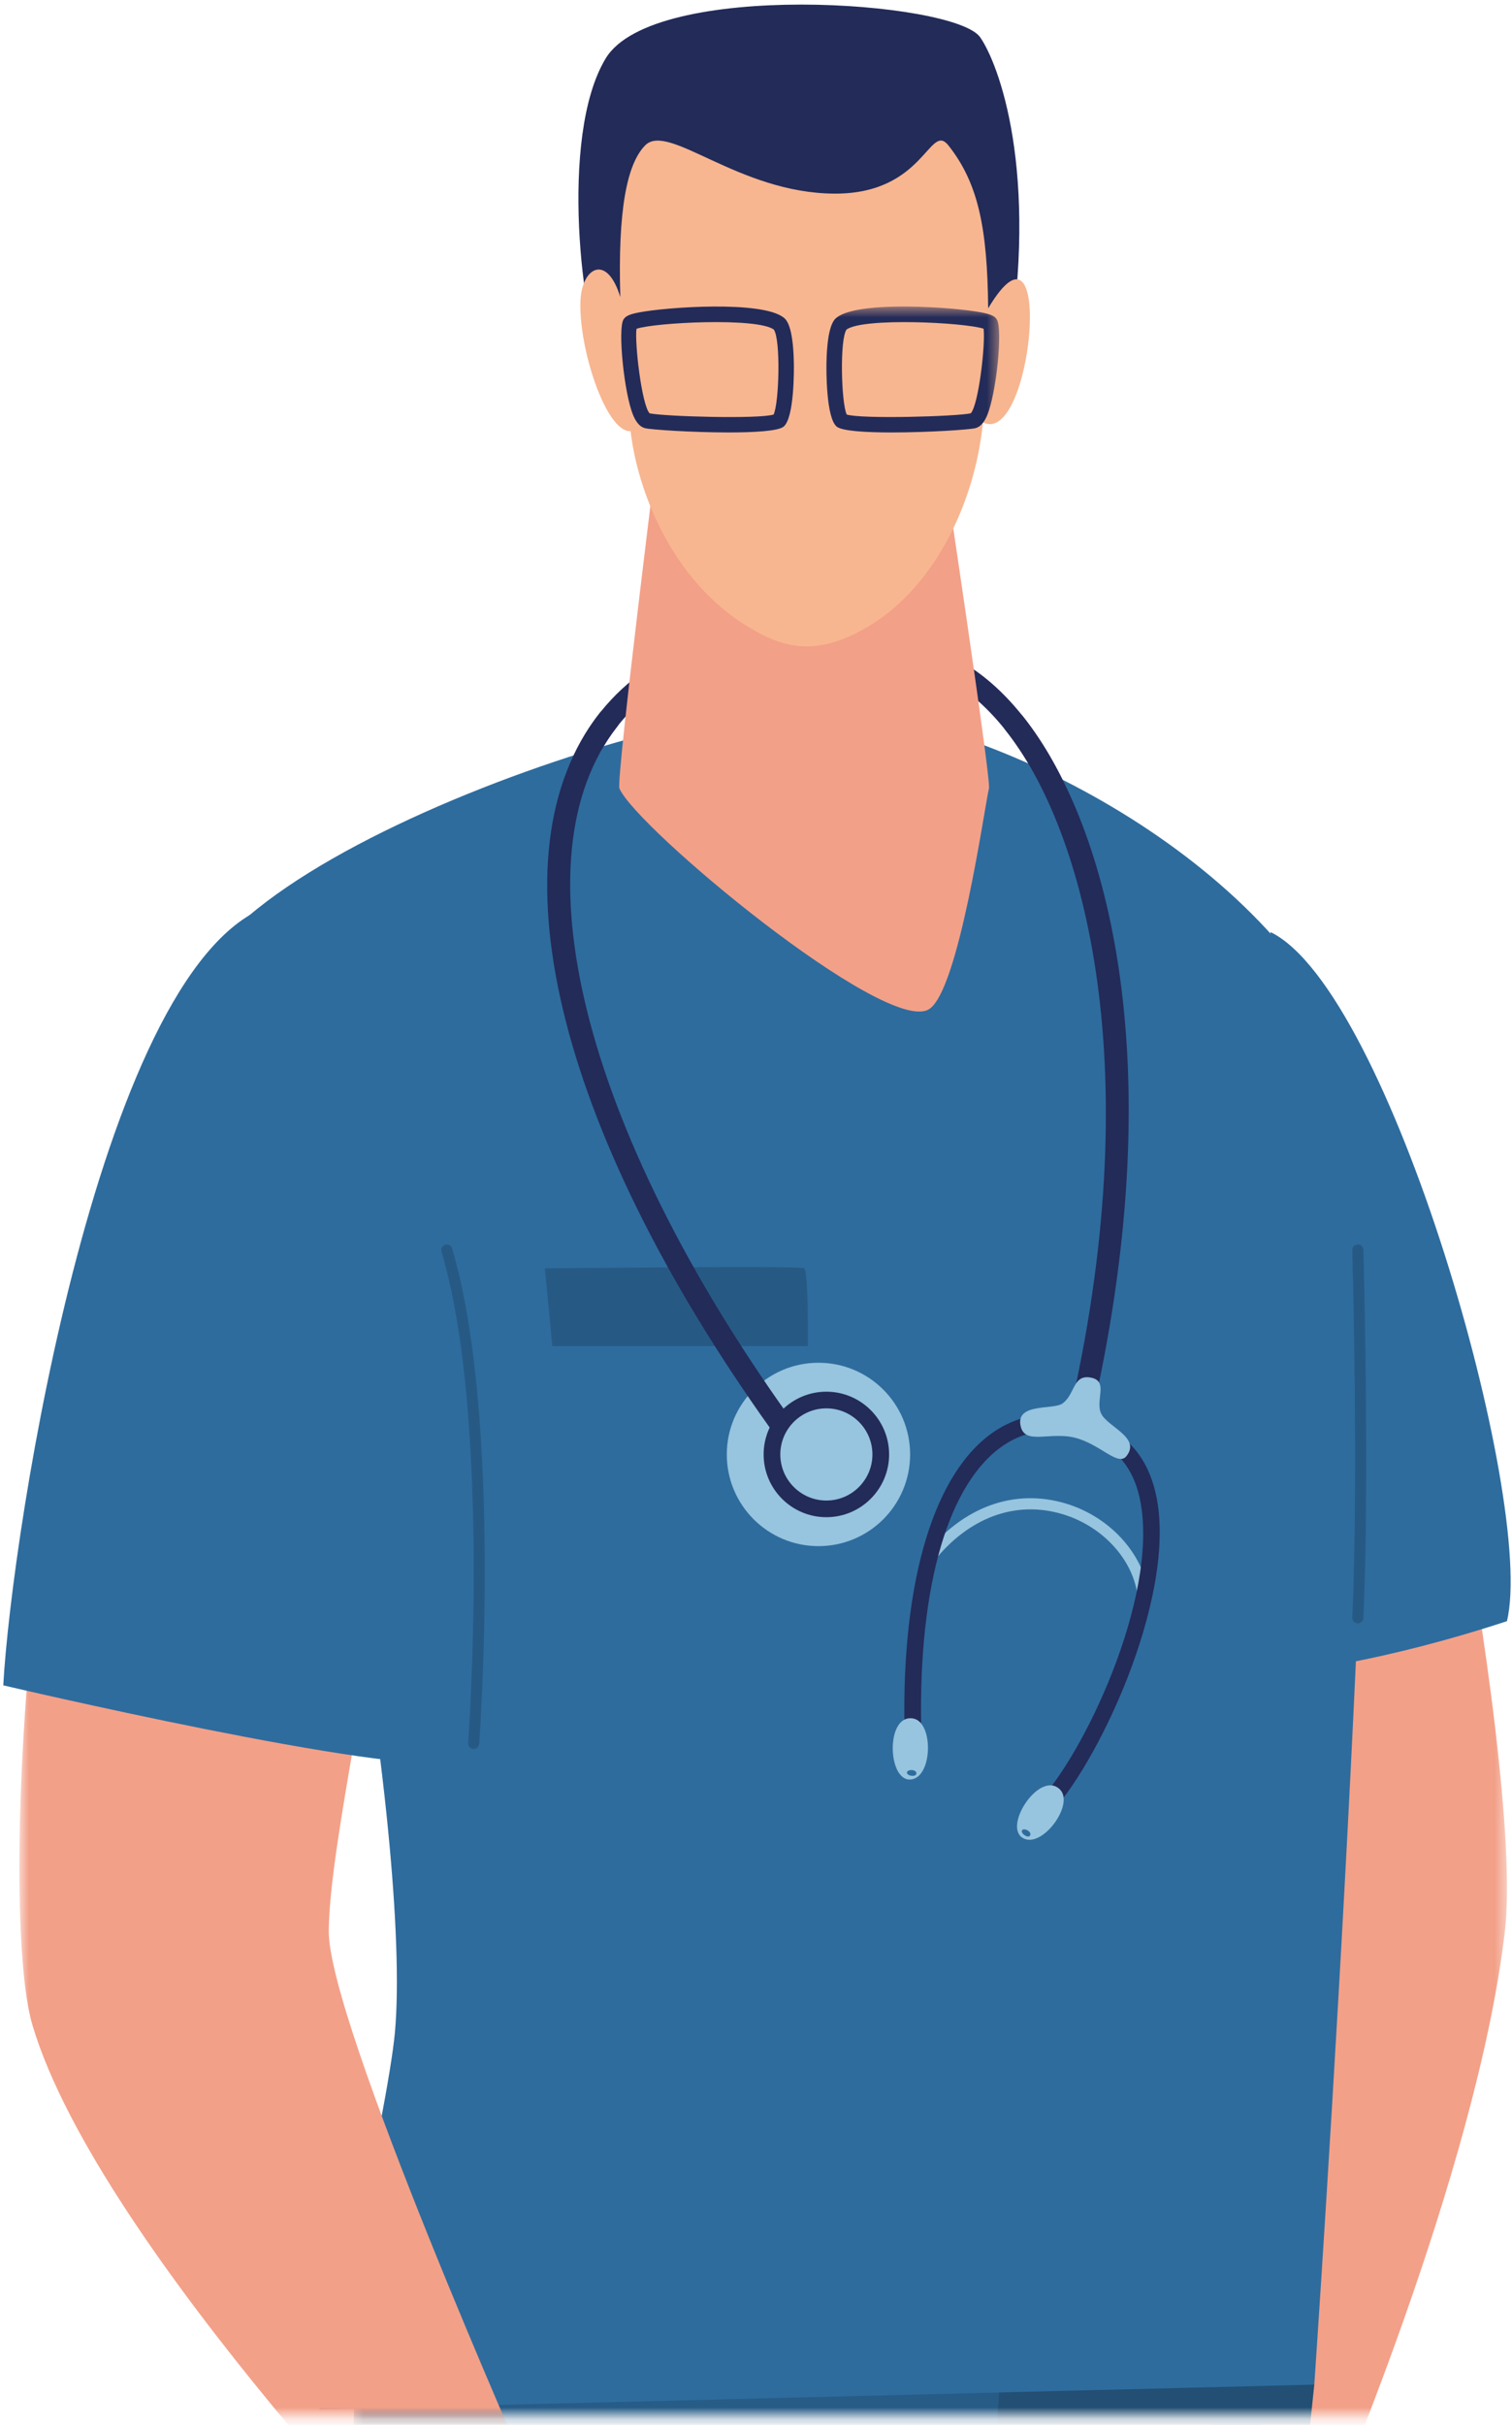
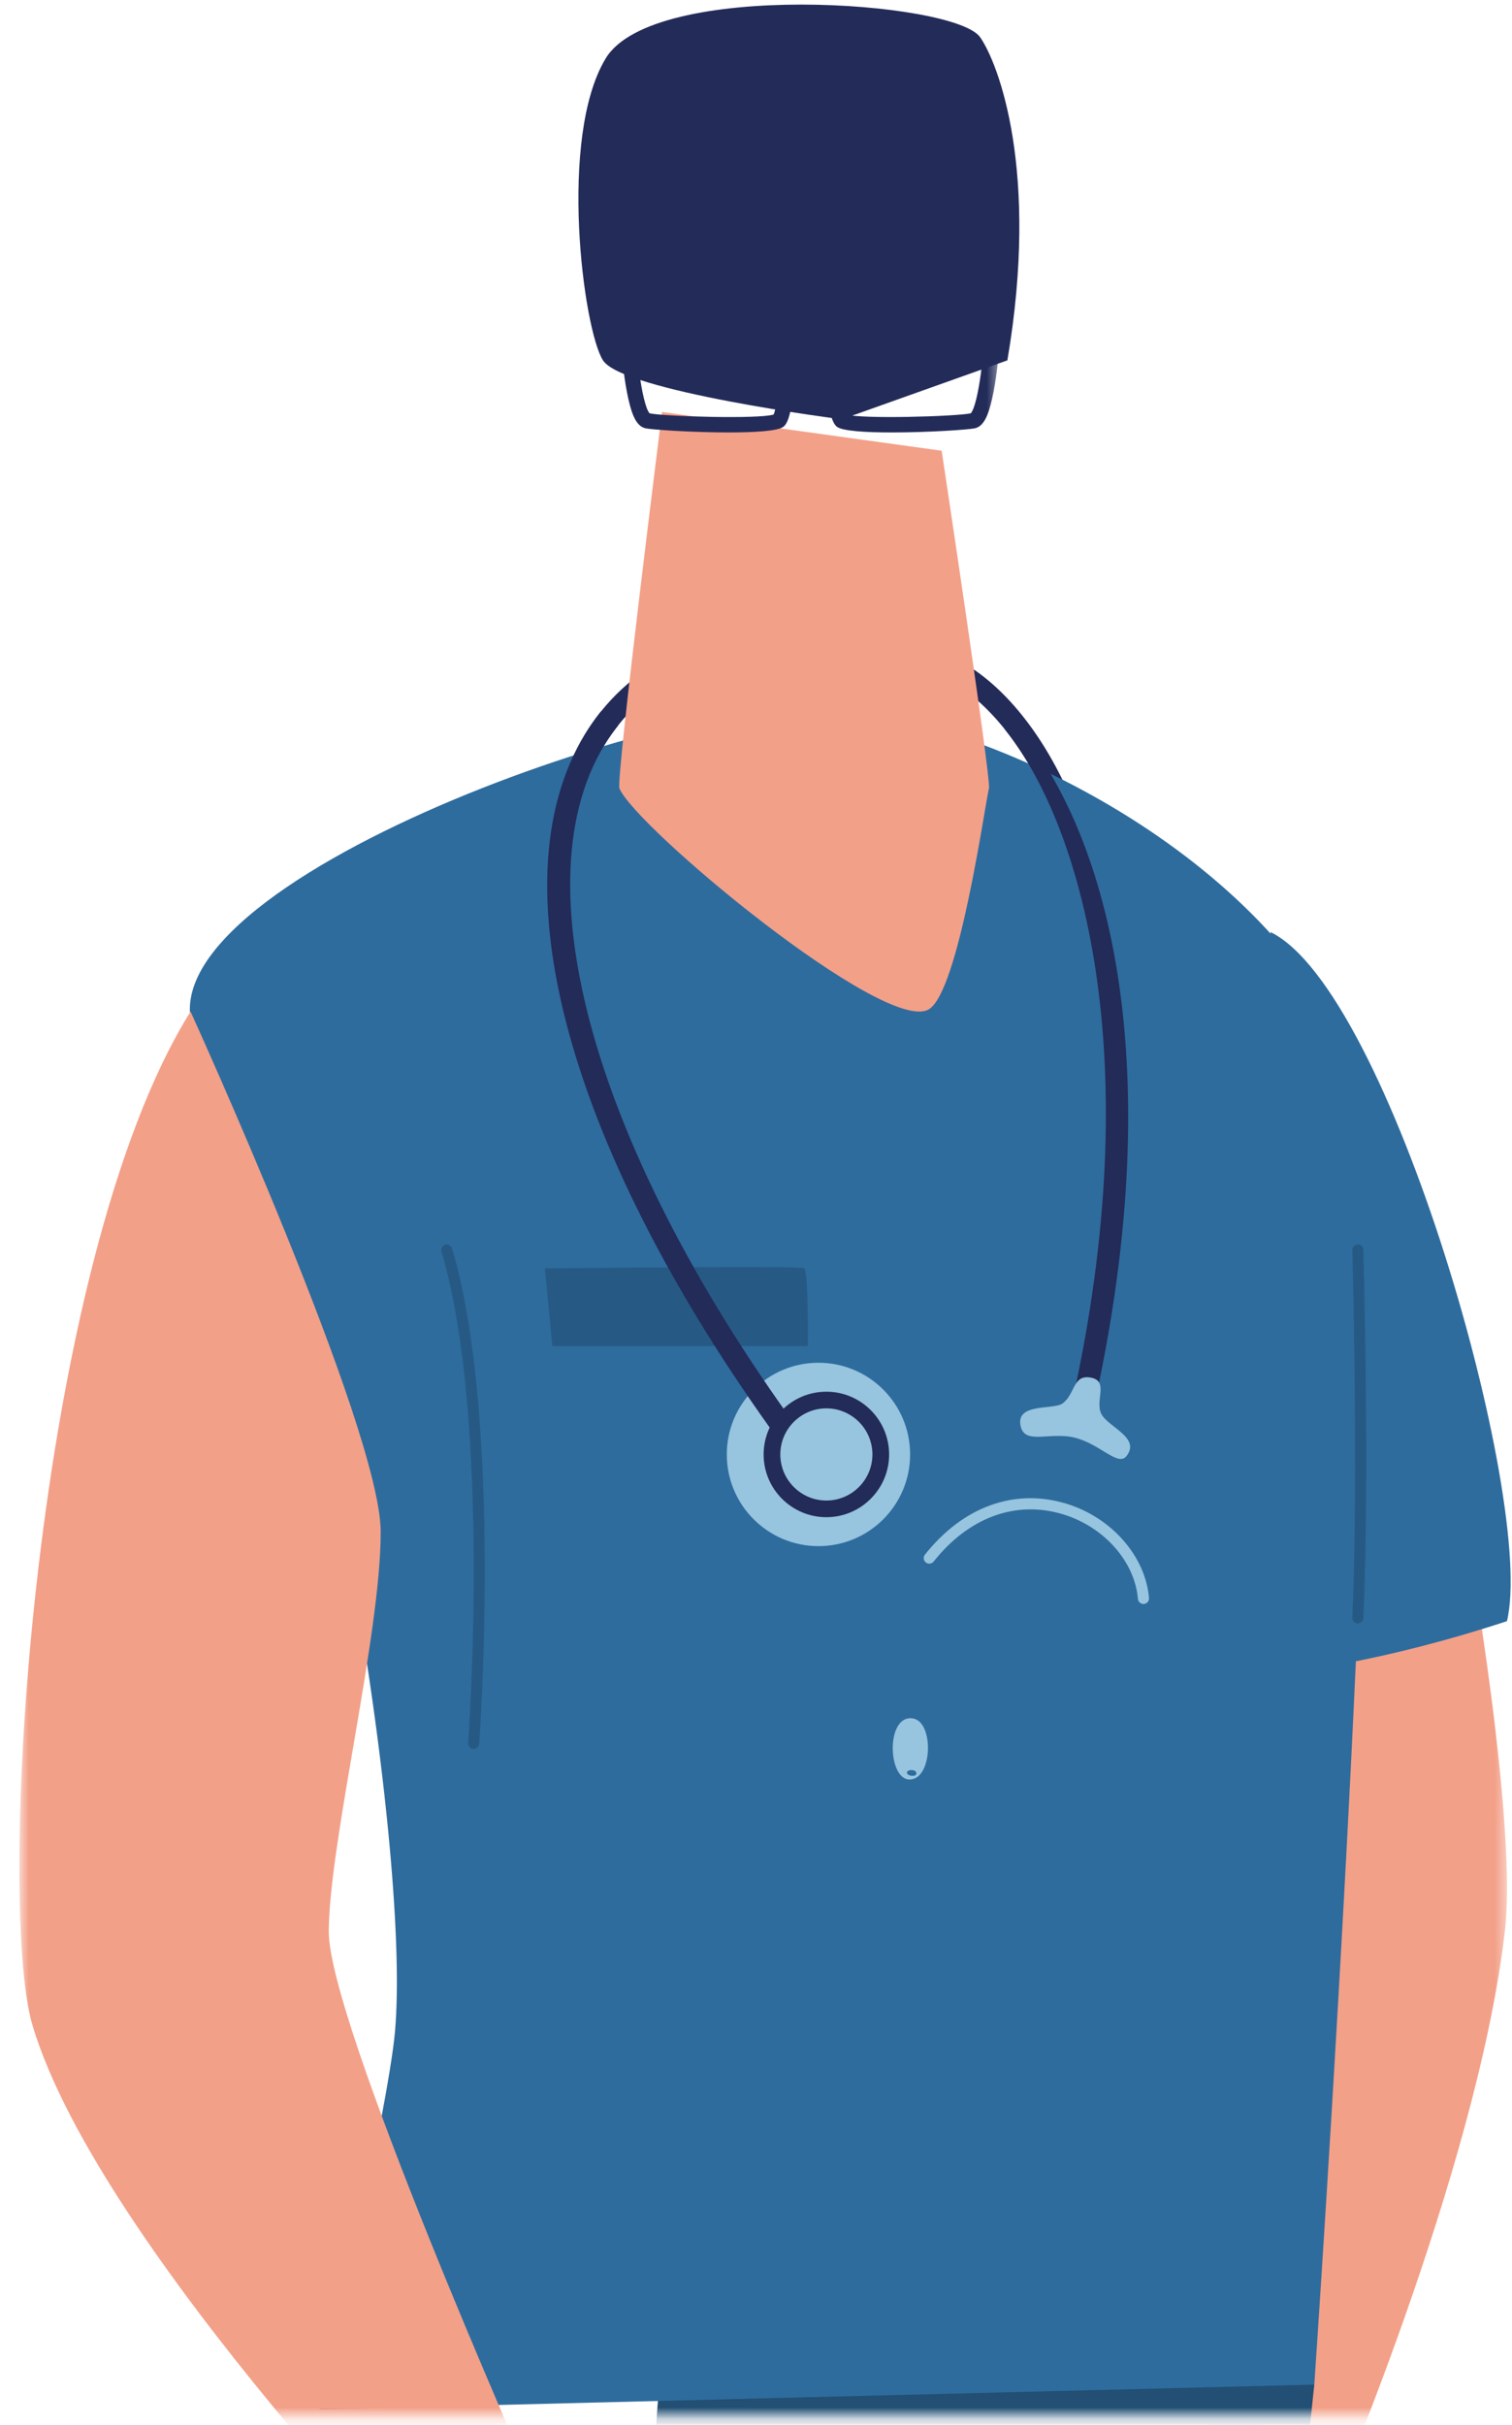
<svg xmlns="http://www.w3.org/2000/svg" width="131" height="210" viewBox="0 0 131 210" fill="none">
  <path fill-rule="evenodd" clip-rule="evenodd" d="M67.501 124.079C67.2 124.079 66.903 123.939 66.715 123.676C50.265 100.631 43.803 79.075 49.44 66.013C52.277 59.429 58.123 55.352 66.349 54.224C66.877 54.152 67.362 54.52 67.431 55.046C67.506 55.573 67.139 56.058 66.611 56.131C58.983 57.178 53.801 60.76 51.203 66.775C45.842 79.213 52.225 100.065 68.283 122.558C68.593 122.991 68.492 123.592 68.06 123.9C67.89 124.022 67.693 124.079 67.501 124.079Z" fill="#232B59" />
  <mask id="mask0" mask-type="alpha" maskUnits="userSpaceOnUse" x="30" y="55" width="101" height="155">
    <path d="M30.607 55.821H130.565V209.234H30.607V55.821Z" fill="white" />
  </mask>
  <g mask="url(#mask0)">
    <path fill-rule="evenodd" clip-rule="evenodd" d="M93.496 124.079C93.422 124.079 93.347 124.072 93.273 124.054C92.758 123.934 92.435 123.416 92.557 122.898C99.137 94.728 94.718 74.514 88.388 64.99C85.62 60.825 82.35 58.314 78.927 57.733C78.403 57.644 78.049 57.147 78.141 56.622C78.228 56.099 78.726 55.744 79.25 55.835C83.205 56.508 86.925 59.305 89.994 63.925C96.543 73.784 101.149 94.568 94.43 123.336C94.325 123.78 93.932 124.079 93.496 124.079Z" fill="#232B59" />
    <path fill-rule="evenodd" clip-rule="evenodd" d="M117.683 93.267C120.612 95.72 132.125 152.233 130.388 167.219C127.947 188.263 114.828 218.412 114.828 218.412L91.37 222.263C91.37 222.263 92.736 72.382 117.683 93.267Z" fill="#F3A088" />
    <path fill-rule="evenodd" clip-rule="evenodd" d="M113.872 206.523C113.872 206.523 96.849 369.919 91.889 393.879C90.99 398.214 64.908 396.734 64.305 392.346C61.974 375.271 51.465 339.903 53.461 324.103C54.351 317.065 59.678 304.465 63.236 295.912C67.68 285.229 46.344 225.148 62.983 178.034C67.484 165.291 113.872 206.523 113.872 206.523Z" fill="#224F73" />
-     <path fill-rule="evenodd" clip-rule="evenodd" d="M87.632 191.742C87.632 191.742 75.487 370.333 71.789 394.521C71.121 398.9 36.381 400.139 34.456 390.098C31.212 373.171 32.028 341.422 33.194 325.544C33.714 318.467 38.376 305.605 41.48 296.877C45.362 285.98 20.908 227.095 35.058 179.175C38.887 166.214 87.632 191.742 87.632 191.742Z" fill="#275C87" />
    <path fill-rule="evenodd" clip-rule="evenodd" d="M108.571 205.097C107.93 210.23 111.955 217.673 114.828 218.412C114.828 223.2 110.182 231.086 107.72 237.5C105.048 244.465 94.854 223.867 94.854 223.867L108.571 205.097Z" fill="#224F73" />
  </g>
  <path fill-rule="evenodd" clip-rule="evenodd" d="M72.273 61.302C88.318 62.972 111.85 75.927 117.683 93.267C120.97 103.05 113.872 206.523 113.872 206.523L27.689 208.668C27.689 208.668 33.6 182.79 34.216 176.018C35.687 159.813 27.374 108.336 17.171 90.116C9.989 77.288 58.272 59.844 72.273 61.302Z" fill="#2E6C9E" />
  <path fill-rule="evenodd" clip-rule="evenodd" d="M81.586 39.036C81.586 39.036 85.882 67.466 85.685 68.277C85.305 69.817 83.07 85.916 80.459 87.422C76.665 89.614 55.072 71.659 53.666 68.277C53.351 67.531 57.359 35.681 57.359 35.681L81.586 39.036Z" fill="#F3A088" />
  <path fill-rule="evenodd" clip-rule="evenodd" d="M87.279 31.209C90.077 14.784 86.497 5.485 84.921 3.226C82.716 0.063 56.621 -1.762 52.483 5.051C48.348 11.864 50.535 28.532 52.242 31.209C53.945 33.886 72.924 36.319 72.924 36.319L87.279 31.209Z" fill="#232B59" />
-   <path fill-rule="evenodd" clip-rule="evenodd" d="M82.171 12.595C84.786 15.895 85.546 19.827 85.615 26.704C91.418 16.974 89.471 38.752 85.161 36.581C84.476 43.614 80.861 51.174 74.749 54.538C71.374 56.394 68.859 56.289 66.48 55.177C58.931 51.649 55.364 43.379 54.631 37.342C52.491 37.457 50.09 30.065 50.295 25.978C50.435 23.171 52.583 21.92 53.744 25.733C53.522 18.239 54.299 14.222 55.892 12.595C57.901 10.541 63.969 16.74 72.317 16.769C80.127 16.797 80.525 10.517 82.171 12.595Z" fill="#F7B690" />
  <path fill-rule="evenodd" clip-rule="evenodd" d="M56.281 35.797C57.63 36.076 65.746 36.305 67.025 35.902C67.506 34.91 67.65 29.359 67.038 28.537C65.563 27.479 56.752 27.928 55.146 28.475C54.975 29.649 55.591 35.058 56.281 35.797ZM63.144 37.452C60.005 37.452 56.403 37.214 55.888 37.083C55.325 36.94 55.028 36.366 54.853 35.947C54.076 34.086 53.513 28.523 54.015 27.678C54.194 27.375 54.53 27.219 55.355 27.06C57.726 26.598 65.943 26.018 67.872 27.486C68.104 27.663 68.719 28.134 68.78 31.463C68.789 31.944 68.833 36.177 67.89 36.95C67.431 37.328 65.406 37.452 63.144 37.452Z" fill="#232B59" />
  <mask id="mask1" mask-type="alpha" maskUnits="userSpaceOnUse" x="1" y="26" width="86" height="184">
    <path d="M1.679 26.547H86.57V209.234H1.679V26.547Z" fill="white" />
  </mask>
  <g mask="url(#mask1)">
    <path fill-rule="evenodd" clip-rule="evenodd" d="M73.36 35.902C74.639 36.303 82.76 36.075 84.105 35.797C84.786 35.069 85.388 29.813 85.218 28.467C83.555 27.925 74.819 27.485 73.347 28.537C72.74 29.359 72.884 34.91 73.36 35.902ZM77.246 37.453C74.98 37.453 72.954 37.328 72.496 36.95C71.553 36.177 71.597 31.945 71.605 31.463C71.666 28.134 72.282 27.663 72.513 27.486C74.443 26.015 82.664 26.598 85.035 27.06C85.856 27.219 86.192 27.376 86.371 27.678C86.886 28.545 86.331 34.031 85.537 35.946C85.362 36.366 85.065 36.94 84.502 37.083C83.983 37.214 80.385 37.453 77.246 37.453Z" fill="#232B59" />
    <path fill-rule="evenodd" clip-rule="evenodd" d="M16.508 87.609C2.833 109.494 -0.375 164.707 2.816 175.405C8.588 194.777 40.035 226.754 40.035 226.754L45.807 214.276C45.807 214.276 28.413 175.047 28.483 167.219C28.553 159.391 32.984 141.616 32.984 132.682C32.984 123.748 16.508 87.609 16.508 87.609Z" fill="#F3A088" />
  </g>
-   <path fill-rule="evenodd" clip-rule="evenodd" d="M0.284 145.96C1.004 132.702 8.784 82.648 23.742 78.316C34.587 75.176 45.043 151.309 39.507 152.594C33.975 153.878 0.284 145.96 0.284 145.96Z" fill="#2E6C9E" />
  <path fill-rule="evenodd" clip-rule="evenodd" d="M110.078 80.722C120.438 85.776 133.064 130.055 130.562 140.402C119.569 144.012 112.182 144.734 112.182 144.734L110.078 80.722Z" fill="#2E6C9E" />
  <path fill-rule="evenodd" clip-rule="evenodd" d="M117.644 140.595C117.356 140.582 117.15 140.357 117.163 140.092C117.709 128.024 117.168 108.471 117.163 108.275C117.155 108.01 117.364 107.787 117.631 107.781C117.901 107.728 118.115 107.981 118.124 108.248C118.128 108.444 118.674 128.033 118.124 140.135C118.111 140.393 117.897 140.595 117.644 140.595Z" fill="#265A85" />
  <path fill-rule="evenodd" clip-rule="evenodd" d="M62.969 125.964C62.969 121.578 66.528 118.022 70.911 118.022C75.299 118.022 78.853 121.578 78.853 125.964C78.853 130.35 75.299 133.905 70.911 133.905C66.528 133.905 62.969 130.35 62.969 125.964Z" fill="#97C4DE" />
  <path fill-rule="evenodd" clip-rule="evenodd" d="M41.039 151.472C40.738 151.451 40.538 151.22 40.559 150.955C40.581 150.677 42.581 122.998 38.25 108.398C38.171 108.144 38.32 107.875 38.573 107.8C38.83 107.725 39.097 107.871 39.171 108.124C43.554 122.894 41.542 150.747 41.52 151.027C41.498 151.279 41.288 151.472 41.039 151.472Z" fill="#265A85" />
  <path fill-rule="evenodd" clip-rule="evenodd" d="M47.209 109.84C50.339 109.84 69.265 109.6 69.667 109.84C70.069 110.081 69.99 116.579 69.99 116.579H47.85L47.209 109.84Z" fill="#265A85" />
  <path fill-rule="evenodd" clip-rule="evenodd" d="M67.501 124.079C67.2 124.079 66.903 123.939 66.716 123.676C48.082 97.573 42.432 73.837 51.972 61.73C52.304 61.313 52.906 61.242 53.325 61.571C53.74 61.899 53.814 62.505 53.482 62.923C44.633 74.156 50.439 97.564 68.283 122.558C68.593 122.991 68.492 123.592 68.06 123.9C67.89 124.022 67.693 124.079 67.501 124.079Z" fill="#232B59" />
-   <path fill-rule="evenodd" clip-rule="evenodd" d="M93.496 124.079C93.422 124.079 93.347 124.072 93.273 124.054C92.758 123.934 92.435 123.416 92.557 122.898C99.6 92.751 94.024 71.916 87.113 63.233C86.781 62.818 86.851 62.212 87.266 61.881C87.685 61.549 88.287 61.619 88.619 62.035C96.142 71.486 101.621 92.553 94.43 123.336C94.325 123.78 93.933 124.079 93.496 124.079Z" fill="#232B59" />
+   <path fill-rule="evenodd" clip-rule="evenodd" d="M93.496 124.079C93.422 124.079 93.347 124.072 93.273 124.054C92.758 123.934 92.435 123.416 92.557 122.898C99.6 92.751 94.024 71.916 87.113 63.233C86.781 62.818 86.851 62.212 87.266 61.881C96.142 71.486 101.621 92.553 94.43 123.336C94.325 123.78 93.933 124.079 93.496 124.079Z" fill="#232B59" />
  <path fill-rule="evenodd" clip-rule="evenodd" d="M99.071 138.915C98.822 138.915 98.613 138.725 98.591 138.474C98.316 135.23 95.639 132.214 92.077 131.141C88.008 129.913 83.93 131.408 80.891 135.24C80.726 135.449 80.424 135.485 80.215 135.319C80.005 135.153 79.97 134.851 80.136 134.643C83.433 130.484 87.886 128.872 92.356 130.218C96.286 131.403 99.241 134.764 99.551 138.392C99.573 138.657 99.377 138.89 99.11 138.913C99.097 138.913 99.084 138.915 99.071 138.915Z" fill="#97C4DE" />
-   <path fill-rule="evenodd" clip-rule="evenodd" d="M90.283 157.488C90.099 157.488 89.916 157.418 89.772 157.276C89.492 156.994 89.492 156.538 89.772 156.256C93.797 152.232 100.381 138.406 98.809 130.068C98.32 127.483 97.054 125.727 95.05 124.848C91.998 123.515 89.283 123.618 86.978 125.156C82.193 128.349 79.582 137.234 79.809 149.533C79.817 149.931 79.499 150.261 79.102 150.268C78.752 150.263 78.372 149.959 78.364 149.56C78.128 136.76 80.975 127.427 86.179 123.955C88.881 122.152 92.147 122.004 95.626 123.525C98.098 124.607 99.643 126.718 100.228 129.799C101.878 138.571 95.002 153.068 90.793 157.276C90.654 157.418 90.47 157.488 90.283 157.488Z" fill="#232B59" />
  <path fill-rule="evenodd" clip-rule="evenodd" d="M71.596 121.972C69.396 121.972 67.606 123.763 67.606 125.963C67.606 128.164 69.396 129.955 71.596 129.955C73.797 129.955 75.587 128.164 75.587 125.963C75.587 123.763 73.797 121.972 71.596 121.972ZM71.596 131.398C68.597 131.398 66.161 128.96 66.161 125.963C66.161 122.967 68.597 120.529 71.596 120.529C74.591 120.529 77.032 122.967 77.032 125.963C77.032 128.96 74.591 131.398 71.596 131.398Z" fill="#232B59" />
  <path fill-rule="evenodd" clip-rule="evenodd" d="M79.088 148.825C76.726 148.464 76.888 154.199 78.853 154.119C80.817 154.039 80.926 149.106 79.088 148.825Z" fill="#97C4DE" />
-   <path fill-rule="evenodd" clip-rule="evenodd" d="M91.819 154.964C90.095 153.31 86.925 158.092 88.58 159.158C90.23 160.224 93.16 156.253 91.819 154.964Z" fill="#97C4DE" />
  <path fill-rule="evenodd" clip-rule="evenodd" d="M78.582 153.548C78.521 153.247 79.329 153.184 79.394 153.548C79.459 153.911 78.643 153.848 78.582 153.548Z" fill="#2E6C9E" />
  <path fill-rule="evenodd" clip-rule="evenodd" d="M88.54 158.552C88.624 158.257 89.37 158.567 89.265 158.92C89.156 159.274 88.458 158.847 88.54 158.552Z" fill="#2E6C9E" />
  <path fill-rule="evenodd" clip-rule="evenodd" d="M94.496 119.306C92.933 119.025 93.164 120.75 92.051 121.552C91.252 122.123 87.938 121.472 88.436 123.541C88.824 125.164 90.994 123.966 93.151 124.52C95.338 125.081 96.858 127.029 97.591 126.113C98.866 124.52 96.028 123.608 95.426 122.467C94.828 121.325 96.115 119.597 94.496 119.306Z" fill="#97C4DE" />
</svg>